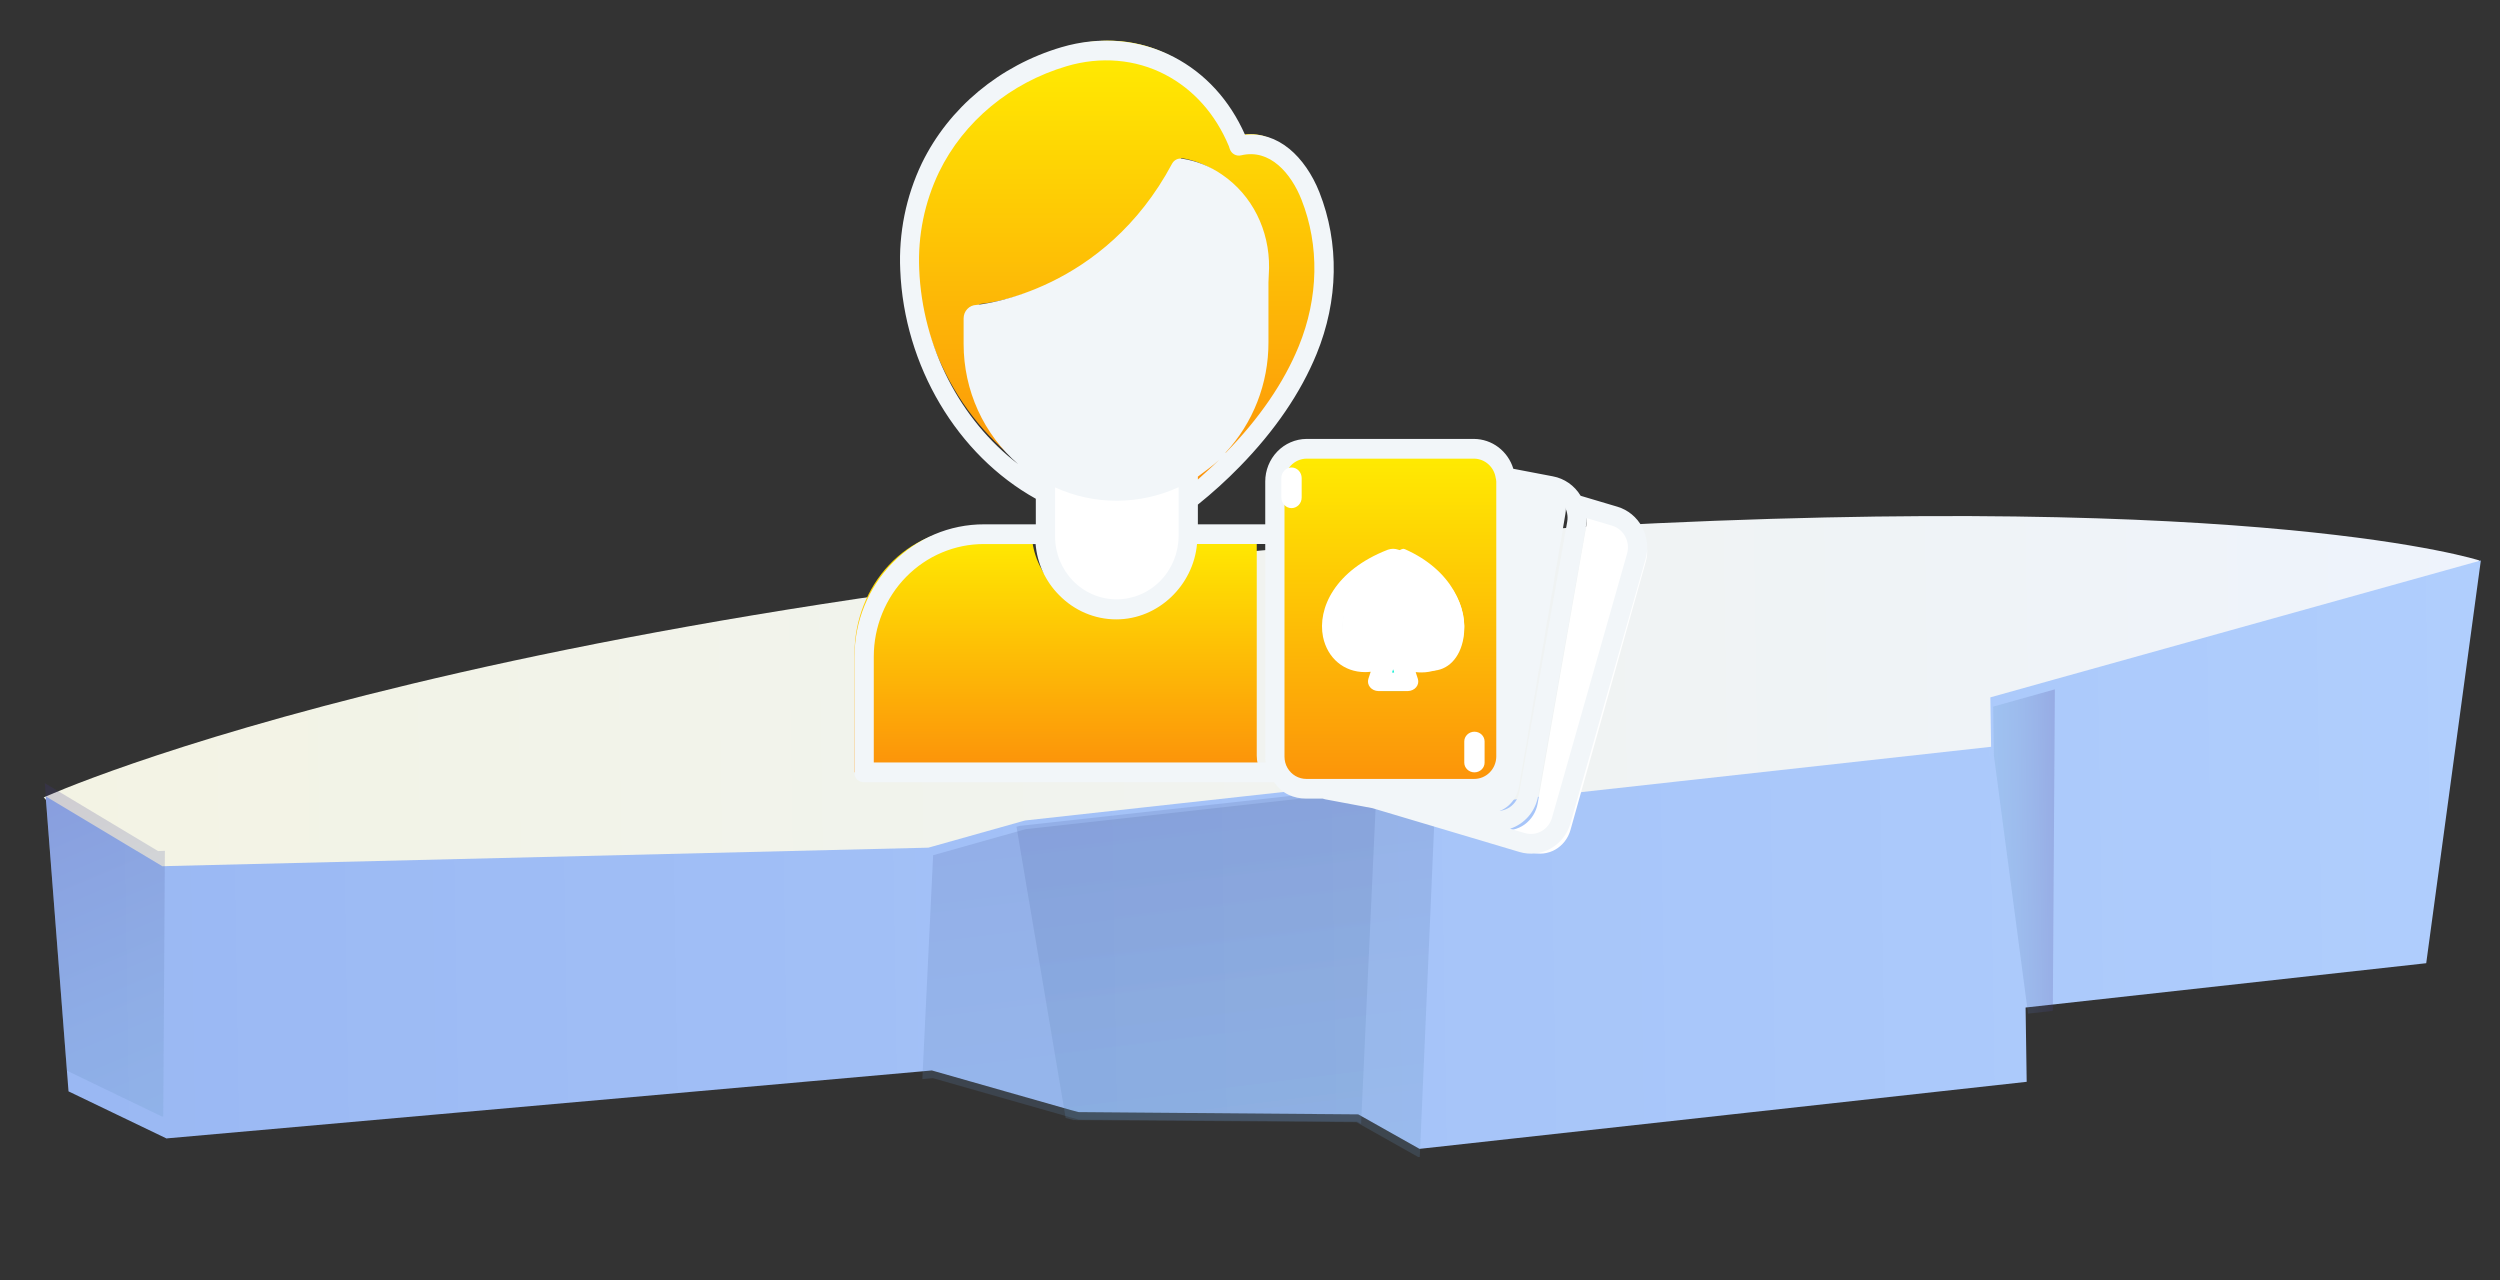
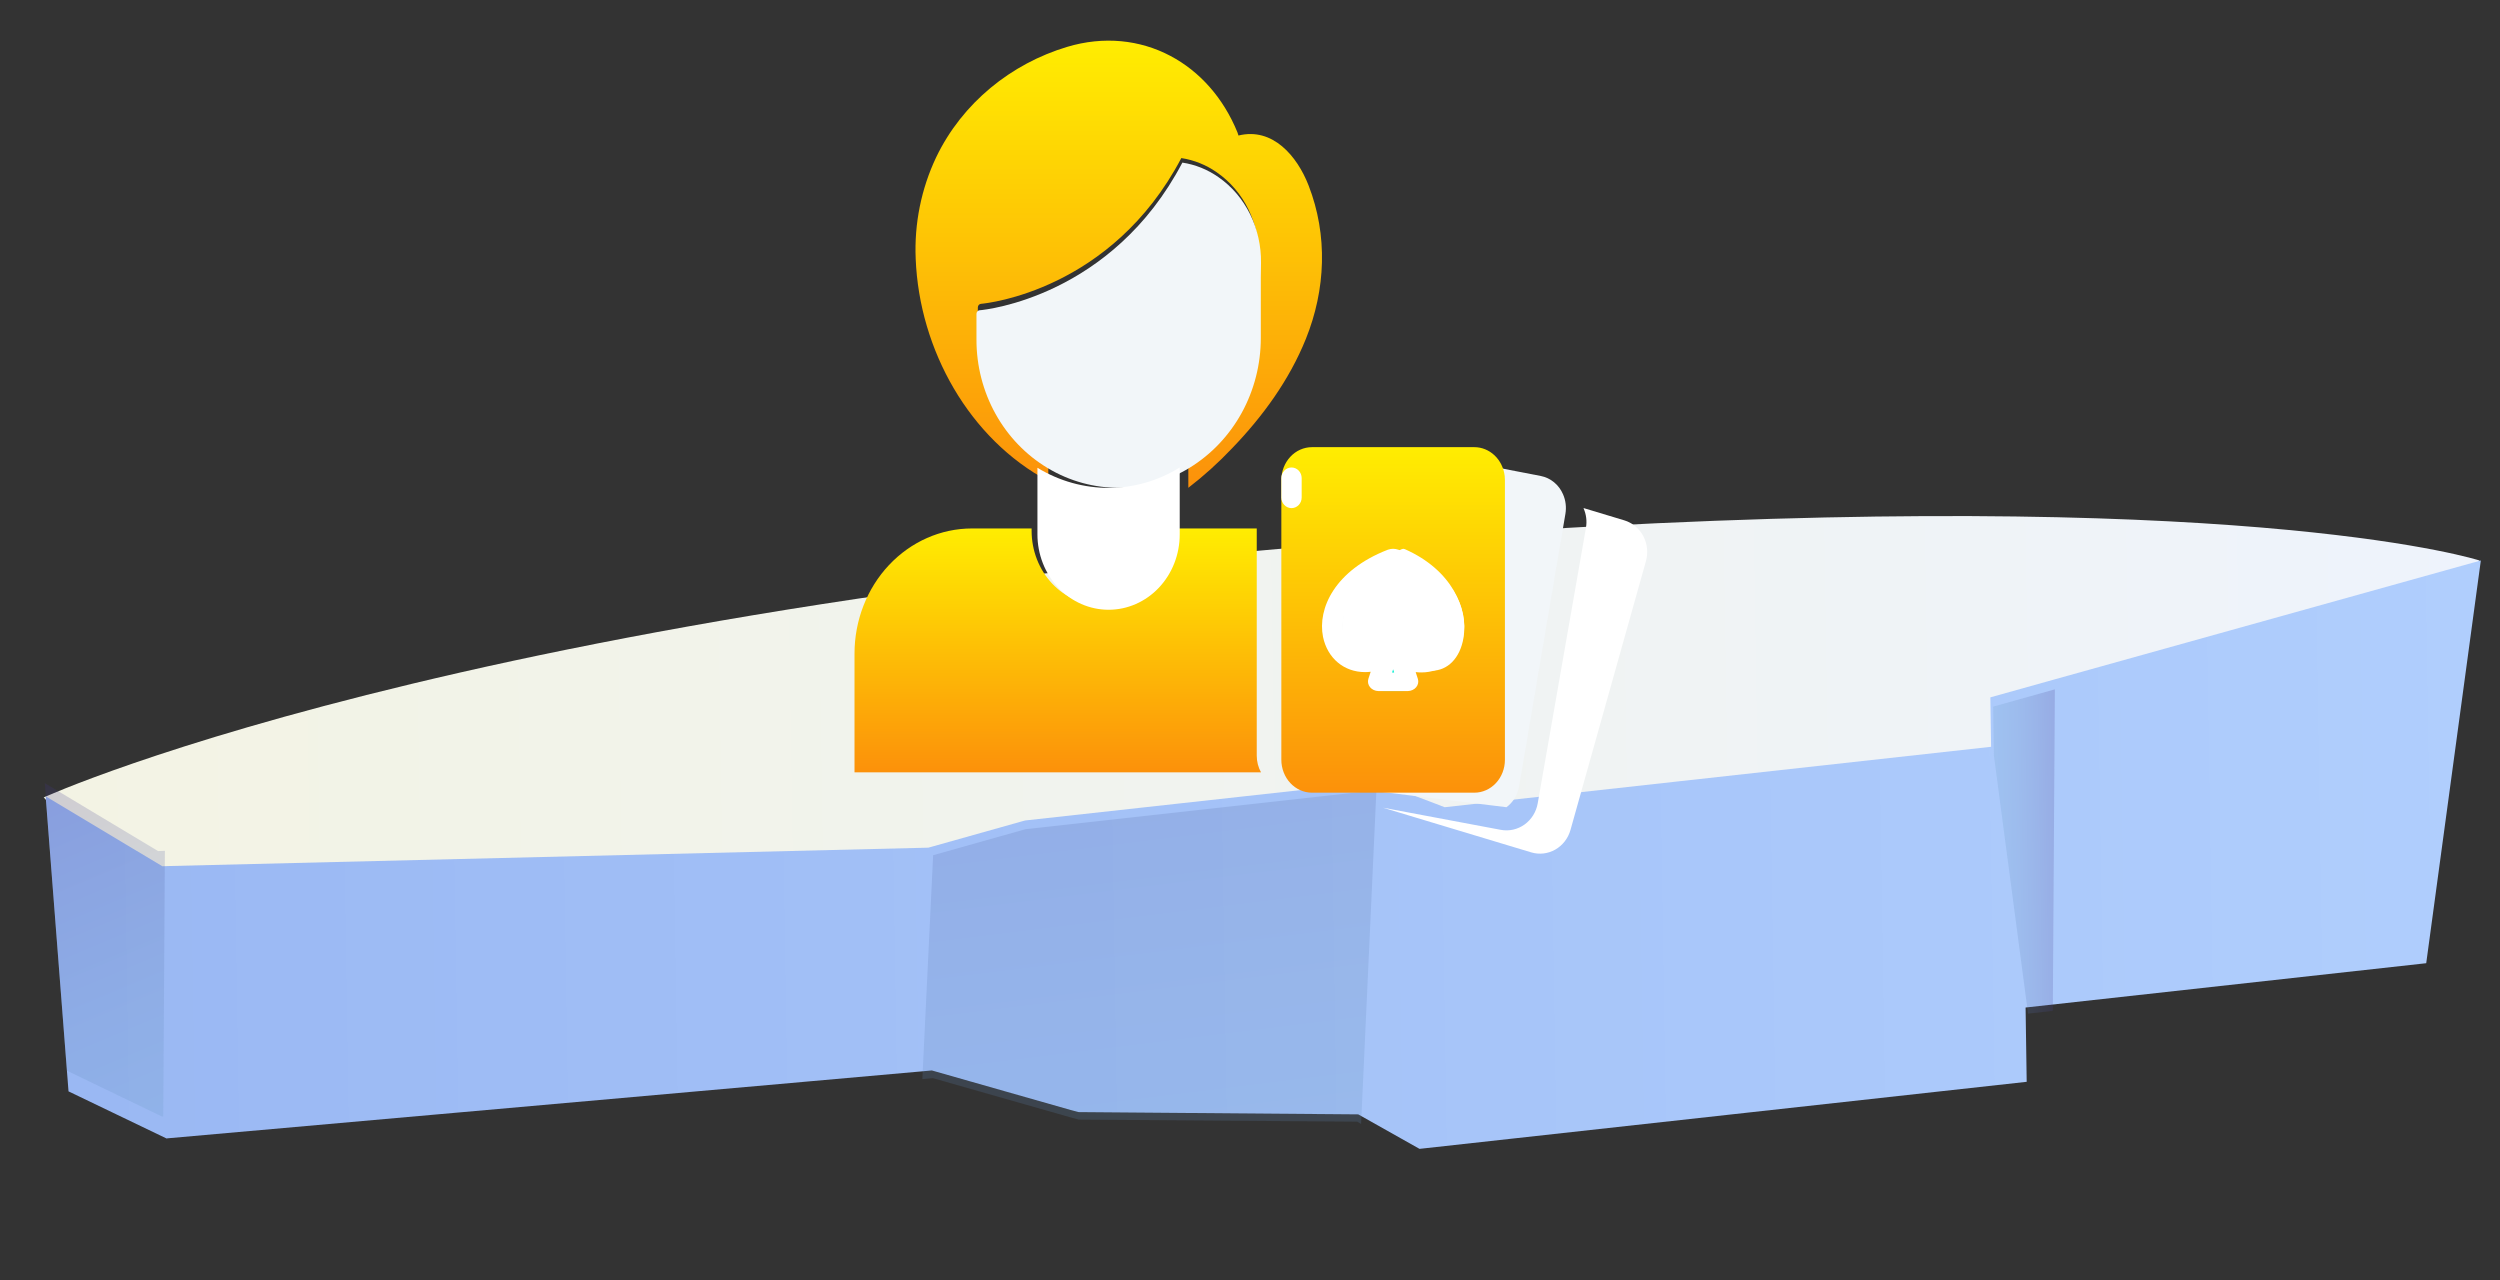
<svg xmlns="http://www.w3.org/2000/svg" width="123" height="63" viewBox="0 0 123 63" fill="none">
  <rect x="0" y="0" width="123" height="63" fill="#333333" stroke="none" />
  <path d="M121.99 27.576C121.99 27.576 111.367 24.124 78.47 25.896C25.038 28.768 2.151 39.234 2.151 39.234L11.584 49.207L92.967 47.531L117.598 33.784L121.99 27.583L121.99 27.576Z" fill="url(#paint0_linear_1501_24263)" />
  <path d="M2.246 39.177L3.371 53.695L8.195 56.014L8.257 56.004L45.326 52.714L45.847 52.666L52.674 54.611L53.059 54.715L66.826 54.827L69.84 56.524L99.713 53.225L99.659 49.57L119.37 47.39L122.057 27.575L100.993 33.452L97.926 34.31L97.961 36.742L71.077 39.715L70.641 39.547L67.767 38.456L50.439 40.367L50.277 40.411L45.855 41.655L45.674 41.705L8.333 42.608L7.987 42.62L2.246 39.177Z" fill="url(#paint1_linear_1501_24263)" />
  <path style="mix-blend-mode:multiply" opacity="0.2" d="M98.066 34.766L98.101 37.174L99.78 49.872L100.998 49.735L101.099 33.916L98.066 34.766Z" fill="url(#paint2_linear_1501_24263)" />
-   <path style="mix-blend-mode:multiply" opacity="0.2" d="M50.011 40.676L52.429 55.002L52.818 55.108L66.732 55.212L69.782 56.93L69.853 56.921L70.596 39.802L67.688 38.695L50.174 40.632L50.011 40.676Z" fill="url(#paint3_linear_1501_24263)" />
  <path style="mix-blend-mode:multiply" opacity="0.2" d="M45.38 53.094L45.899 53.045L52.691 54.981L53.074 55.085L66.774 55.186L66.966 55.298L67.719 38.878L50.474 40.793L50.313 40.836L45.911 42.077L45.38 53.094Z" fill="url(#paint4_linear_1501_24263)" />
  <path style="mix-blend-mode:multiply" opacity="0.2" d="M2.204 38.531L3.29 52.677L7.972 54.936L8.032 54.927L8.113 41.86L7.778 41.872L2.204 38.531Z" fill="url(#paint5_linear_1501_24263)" />
  <path d="M79.916 25.601C80.113 25.66 80.297 25.76 80.457 25.893C80.617 26.026 80.751 26.191 80.85 26.377C80.948 26.564 81.011 26.768 81.033 26.98C81.055 27.191 81.037 27.405 80.98 27.61L77.268 40.833C77.152 41.245 76.883 41.593 76.52 41.8C76.157 42.007 75.729 42.056 75.331 41.935L68.042 39.738L73.839 40.828C74.247 40.905 74.667 40.81 75.008 40.566C75.349 40.321 75.582 39.946 75.656 39.523L78.028 25.974C78.086 25.646 78.045 25.308 77.91 25.006L77.923 25L79.916 25.601Z" fill="white" />
-   <path d="M76.904 24.325C77.034 24.624 77.073 24.958 77.018 25.282L74.741 38.684C74.67 39.102 74.446 39.473 74.119 39.715C73.792 39.957 73.388 40.05 72.997 39.974L67.433 38.896L67.43 38.895L65.172 38.458C65.128 38.45 65.085 38.439 65.042 38.427V38.422H72.147C72.545 38.422 72.926 38.253 73.208 37.953C73.489 37.652 73.647 37.245 73.647 36.82V23.198C73.647 23.133 73.643 23.067 73.635 23.002L73.647 23L75.809 23.419C76.047 23.465 76.27 23.571 76.461 23.729C76.652 23.886 76.804 24.091 76.904 24.325Z" fill="#F2F6F9" />
+   <path d="M76.904 24.325C77.034 24.624 77.073 24.958 77.018 25.282L74.741 38.684C74.67 39.102 74.446 39.473 74.119 39.715L67.433 38.896L67.43 38.895L65.172 38.458C65.128 38.45 65.085 38.439 65.042 38.427V38.422H72.147C72.545 38.422 72.926 38.253 73.208 37.953C73.489 37.652 73.647 37.245 73.647 36.82V23.198C73.647 23.133 73.643 23.067 73.635 23.002L73.647 23L75.809 23.419C76.047 23.465 76.27 23.571 76.461 23.729C76.652 23.886 76.804 24.091 76.904 24.325Z" fill="#F2F6F9" />
  <path d="M63.042 26.23V23.619C63.042 23.406 63.081 23.195 63.157 22.999C63.233 22.803 63.344 22.624 63.484 22.474C63.624 22.323 63.79 22.204 63.973 22.123C64.156 22.042 64.352 22 64.55 22H72.536C72.903 22 73.258 22.144 73.534 22.406C73.809 22.667 73.986 23.028 74.031 23.42C74.039 23.486 74.042 23.552 74.042 23.619V37.381C74.042 37.811 73.884 38.222 73.601 38.526C73.319 38.83 72.936 39 72.536 39H64.55C64.352 39 64.156 38.958 63.973 38.877C63.79 38.796 63.624 38.676 63.484 38.526C63.344 38.376 63.233 38.197 63.157 38.001C63.081 37.804 63.042 37.594 63.042 37.381V26.23ZM71.201 31.326C71.424 29.977 70.707 28.19 68.61 27.227C68.589 27.217 68.566 27.212 68.543 27.21C68.519 27.212 68.496 27.217 68.475 27.227C66.371 28.214 65.661 29.993 65.884 31.326C66.04 32.22 66.587 32.8 67.298 32.8C67.631 32.788 67.954 32.679 68.235 32.486L68.236 32.488L67.885 33.789H69.2L68.851 32.493C69.131 32.693 69.458 32.804 69.794 32.815C70.504 32.815 71.052 32.235 71.201 31.326Z" fill="url(#paint6_linear_1501_24263)" />
  <path d="M69.385 32.655C69.266 32.579 69.152 32.495 69.043 32.404C68.934 32.493 68.819 32.574 68.7 32.647C68.388 32.855 68.028 32.971 67.658 32.983C66.868 32.983 66.259 32.362 66.086 31.405C65.838 29.979 66.628 28.075 68.967 27.018C68.991 27.008 69.017 27.002 69.043 27C69.069 27.002 69.094 27.008 69.118 27.018C71.45 28.049 72.247 29.962 71.999 31.405C71.833 32.379 71.224 33 70.434 33C70.06 32.988 69.697 32.869 69.385 32.655Z" fill="white" />
  <path d="M68.777 32.307L69.042 34H68.042L68.309 32.301L68.308 32.297C68.39 32.208 68.468 32.109 68.543 32C68.617 32.111 68.695 32.214 68.777 32.307Z" fill="#00EFD1" />
  <path d="M64.384 9.128C65.337 11.583 65.225 14.253 64.247 16.678C63.43 18.705 62.12 20.497 60.631 22.043C59.96 22.753 59.236 23.407 58.466 24V22.601C59.523 21.955 60.398 21.034 61.007 19.927C61.615 18.821 61.934 17.569 61.934 16.295V13.347L61.944 12.652C61.967 10.99 61.204 9.404 59.872 8.483C59.347 8.114 58.748 7.873 58.121 7.777C54.695 14.297 48.536 14.923 48.296 14.945C48.291 14.946 48.286 14.946 48.281 14.946C48.236 14.946 48.192 14.965 48.16 14.998C48.128 15.031 48.11 15.077 48.11 15.124V16.386C48.11 17.649 48.43 18.891 49.039 19.985C49.648 21.079 50.523 21.986 51.577 22.616V23.667C47.701 21.604 45.231 17.226 45.052 12.734C44.978 11.007 45.324 9.289 46.059 7.739C47.344 5.059 49.754 3.132 52.501 2.307C54.309 1.764 56.089 1.959 57.587 2.752C59.014 3.507 60.186 4.803 60.884 6.517L60.933 6.668C62.618 6.252 63.822 7.68 64.384 9.128Z" fill="url(#paint7_linear_1501_24263)" />
  <path d="M62.042 38H42.042V32.158C42.042 30.525 42.651 28.959 43.735 27.804C44.819 26.649 46.289 26 47.822 26H50.755V26.116C50.755 26.598 50.844 27.074 51.017 27.519C51.19 27.964 51.444 28.368 51.763 28.708C52.083 29.049 52.462 29.319 52.88 29.503C53.297 29.687 53.744 29.782 54.196 29.782C54.648 29.782 55.096 29.687 55.513 29.503C55.931 29.319 56.31 29.049 56.629 28.708C56.949 28.368 57.202 27.964 57.375 27.519C57.548 27.074 57.637 26.598 57.637 26.116V26H61.832V37.177C61.832 37.467 61.904 37.751 62.042 38Z" fill="url(#paint8_linear_1501_24263)" />
  <path d="M51.551 23.032C50.484 22.395 49.598 21.475 48.982 20.367C48.366 19.259 48.042 18.001 48.042 16.721V15.443C48.042 15.395 48.061 15.349 48.093 15.315C48.126 15.281 48.169 15.262 48.215 15.262C48.22 15.262 48.225 15.262 48.23 15.262C48.474 15.24 54.706 14.605 58.173 8C58.808 8.096 59.414 8.341 59.946 8.715C61.293 9.648 62.065 11.255 62.042 12.938L62.032 13.642V16.629C62.032 17.92 61.709 19.188 61.094 20.309C60.478 21.43 59.592 22.363 58.523 23.018C57.481 23.653 56.297 23.992 55.09 24C53.849 24.011 52.627 23.677 51.551 23.032Z" fill="#F2F6F9" />
  <path d="M58.042 26.177V26.294C58.042 26.781 57.952 27.263 57.776 27.712C57.6 28.162 57.342 28.57 57.017 28.915C56.692 29.259 56.306 29.532 55.882 29.718C55.457 29.904 55.002 30 54.542 30C54.083 30 53.628 29.904 53.203 29.718C52.778 29.532 52.392 29.259 52.068 28.915C51.742 28.57 51.485 28.162 51.309 27.712C51.133 27.263 51.042 26.781 51.042 26.294V23.015C52.122 23.674 53.349 24.015 54.595 24.003C55.808 23.995 56.996 23.649 58.042 23V26.177Z" fill="white" />
-   <path d="M79.581 24.932L77.768 24.393C77.619 24.144 77.42 23.93 77.184 23.765C76.949 23.6 76.682 23.488 76.401 23.436L74.456 23.064C74.328 22.64 74.071 22.27 73.723 22.005C73.375 21.741 72.953 21.598 72.52 21.595H64.276C63.736 21.601 63.22 21.824 62.841 22.217C62.462 22.61 62.249 23.141 62.25 23.694V25.797H58.935V24.827C59.657 24.248 60.344 23.625 60.992 22.961C62.728 21.186 63.997 19.32 64.777 17.415C65.853 14.785 65.9 11.96 64.915 9.461C64.568 8.581 64.043 7.823 63.44 7.327C62.782 6.786 62.033 6.549 61.254 6.629C60.501 4.927 59.295 3.608 57.755 2.806C56.083 1.934 54.117 1.763 52.219 2.324C49.186 3.221 46.684 5.301 45.355 8.031C44.574 9.663 44.209 11.47 44.292 13.285C44.483 18.004 47.094 22.386 50.962 24.539V25.797H48.413C47.577 25.796 46.749 25.963 45.977 26.29C45.204 26.616 44.502 27.096 43.91 27.7C43.319 28.304 42.849 29.022 42.529 29.812C42.208 30.602 42.043 31.449 42.042 32.305V38.036C42.042 38.304 42.249 38.484 42.511 38.484H62.688C63.069 39.05 63.655 39.292 64.276 39.292H65.079C65.122 39.3 65.164 39.312 65.205 39.327L67.522 39.761L74.754 41.916C75.01 41.993 75.278 42.017 75.543 41.988C75.808 41.958 76.064 41.876 76.298 41.744C76.531 41.613 76.737 41.436 76.904 41.223C77.07 41.01 77.195 40.766 77.269 40.504L80.962 27.507C81.112 26.978 81.05 26.41 80.791 25.927C80.532 25.445 80.097 25.087 79.581 24.932ZM74.564 37.229V24.077L76.24 24.39C76.38 24.416 76.513 24.47 76.632 24.549C76.751 24.628 76.853 24.73 76.934 24.85C77.014 24.97 77.071 25.104 77.1 25.246C77.13 25.388 77.132 25.535 77.106 25.677L74.745 38.995C74.692 39.283 74.53 39.538 74.294 39.704C74.058 39.87 73.768 39.934 73.486 39.88L70.359 39.292H72.52C73.058 39.295 73.576 39.08 73.959 38.693C74.342 38.307 74.56 37.78 74.564 37.229ZM51.91 26.261V23.98C52.863 24.414 53.895 24.638 54.938 24.637H54.998C56.029 24.627 57.046 24.4 57.988 23.971V26.261V26.376C57.984 27.202 57.661 27.994 57.089 28.577C56.517 29.16 55.742 29.488 54.935 29.488C54.537 29.488 54.142 29.407 53.774 29.25C53.406 29.094 53.072 28.864 52.791 28.575C52.51 28.286 52.288 27.943 52.136 27.565C51.985 27.188 51.908 26.784 51.91 26.376V26.261ZM58.177 22.76C57.203 23.351 56.094 23.669 54.962 23.684C53.801 23.688 52.659 23.386 51.645 22.807C50.645 22.206 49.815 21.348 49.239 20.318C48.662 19.288 48.358 18.121 48.357 16.934V15.94C49.541 15.767 55.048 14.68 58.338 8.825C58.793 8.936 59.224 9.13 59.611 9.398C60.824 10.224 61.514 11.636 61.492 13.175L61.461 13.881V16.843C61.464 18.036 61.162 19.21 60.587 20.247C60.011 21.285 59.18 22.151 58.177 22.76ZM58.935 23.45C59.251 23.204 59.663 22.927 59.987 22.622C59.624 22.98 59.251 23.302 58.935 23.591V23.45ZM45.225 13.245C45.153 11.592 45.489 9.948 46.202 8.463C47.413 5.976 49.702 4.078 52.481 3.256C54.148 2.763 55.867 2.91 57.325 3.67C58.718 4.396 59.802 5.613 60.46 7.192L60.504 7.326C60.541 7.44 60.619 7.537 60.722 7.595C60.826 7.654 60.947 7.671 61.062 7.643C62.483 7.298 63.529 8.543 64.034 9.824C64.924 12.085 64.876 14.647 63.897 17.04C63.165 18.828 61.958 20.589 60.31 22.274C60.309 22.276 60.289 22.277 60.288 22.277C61.653 20.814 62.413 18.866 62.408 16.843V13.888L62.438 13.19C62.464 11.319 61.605 9.6 60.123 8.59C59.53 8.178 58.853 7.91 58.144 7.805C58.049 7.792 57.953 7.809 57.867 7.853C57.782 7.897 57.712 7.967 57.666 8.053C54.324 14.316 48.393 14.969 48.033 15.003C47.865 15.008 47.706 15.08 47.59 15.204C47.473 15.328 47.409 15.494 47.41 15.666V16.934C47.411 18.058 47.652 19.169 48.115 20.188C48.579 21.208 49.255 22.111 50.095 22.835C47.244 20.661 45.379 17.074 45.225 13.245ZM42.99 32.305C42.99 31.576 43.131 30.855 43.404 30.183C43.677 29.51 44.076 28.899 44.58 28.385C45.084 27.871 45.681 27.463 46.339 27.186C46.997 26.908 47.701 26.765 48.413 26.767H50.951C51.029 27.716 51.438 28.605 52.102 29.272C52.472 29.653 52.911 29.956 53.395 30.162C53.879 30.368 54.398 30.474 54.923 30.473C56.999 30.473 58.71 28.787 58.893 26.766H62.25V37.229C62.248 37.325 62.255 37.42 62.272 37.514H42.99V32.305ZM63.344 37.783C63.247 37.615 63.197 37.424 63.197 37.229V23.694C63.196 23.398 63.309 23.114 63.511 22.903C63.712 22.692 63.987 22.57 64.276 22.565H72.52C72.785 22.567 73.04 22.668 73.237 22.849C73.435 23.029 73.561 23.277 73.593 23.546C73.593 23.547 73.601 23.553 73.601 23.553C73.609 23.6 73.614 23.647 73.617 23.694V37.229C73.612 37.523 73.495 37.803 73.289 38.008C73.083 38.213 72.807 38.326 72.52 38.323H64.276C64.088 38.324 63.904 38.274 63.74 38.18C63.577 38.085 63.44 37.948 63.344 37.783ZM80.052 27.237L76.359 40.233C76.278 40.515 76.092 40.753 75.841 40.894C75.589 41.035 75.293 41.069 75.018 40.987L74.298 40.773C74.648 40.658 74.961 40.448 75.204 40.165C75.446 39.883 75.609 39.538 75.675 39.168L78.036 25.851C78.056 25.732 78.067 25.612 78.067 25.492L79.316 25.863C79.591 25.946 79.823 26.137 79.961 26.394C80.099 26.652 80.132 26.955 80.052 27.237Z" fill="#F2F6F9" />
  <path d="M68.817 27.052L68.799 27.046C68.717 27.017 68.63 27.001 68.542 27C68.456 27.001 68.371 27.016 68.29 27.043C68.281 27.046 68.272 27.05 68.263 27.053C65.682 28.062 64.811 29.929 65.093 31.337C65.314 32.389 66.126 33.068 67.162 33.068C67.254 33.068 67.346 33.062 67.438 33.05L67.324 33.399C67.302 33.469 67.298 33.542 67.312 33.613C67.326 33.684 67.359 33.751 67.406 33.809C67.453 33.867 67.514 33.914 67.585 33.947C67.655 33.98 67.733 33.998 67.813 34H69.271C69.351 33.998 69.429 33.98 69.499 33.946C69.57 33.913 69.631 33.866 69.678 33.809C69.725 33.751 69.757 33.685 69.771 33.615C69.785 33.545 69.781 33.473 69.76 33.404L69.651 33.067C69.744 33.078 69.837 33.084 69.93 33.084C70.973 33.084 71.782 32.396 71.992 31.333C72.274 29.915 71.402 28.041 68.817 27.052ZM68.49 33.09L68.542 32.93L68.594 33.09H68.49ZM70.989 31.174C70.868 31.79 70.462 32.173 69.93 32.173C69.652 32.162 69.382 32.083 69.151 31.944L69.15 31.943C69.049 31.887 68.953 31.826 68.861 31.759C68.772 31.695 68.66 31.659 68.545 31.659C68.429 31.658 68.317 31.693 68.227 31.757C68.135 31.821 68.039 31.881 67.939 31.934C67.707 32.069 67.438 32.147 67.162 32.158C66.631 32.158 66.222 31.779 66.094 31.173C65.888 30.143 66.569 28.756 68.543 27.939C70.517 28.739 71.197 30.131 70.989 31.174Z" fill="white" />
  <path d="M63.542 23C63.41 23 63.283 23.055 63.189 23.153C63.095 23.251 63.042 23.383 63.042 23.522V24.478C63.042 24.617 63.095 24.749 63.189 24.847C63.283 24.945 63.41 25 63.542 25C63.675 25 63.802 24.945 63.896 24.847C63.99 24.749 64.042 24.617 64.042 24.478V23.522C64.042 23.383 63.99 23.251 63.896 23.153C63.802 23.055 63.675 23 63.542 23Z" fill="white" />
-   <path d="M73.042 37.52V36.48C73.042 36.353 72.99 36.231 72.896 36.141C72.802 36.051 72.675 36 72.542 36C72.41 36 72.283 36.051 72.189 36.141C72.095 36.231 72.042 36.353 72.042 36.48V37.52C72.042 37.647 72.095 37.769 72.189 37.859C72.283 37.949 72.41 38 72.542 38C72.675 38 72.802 37.949 72.896 37.859C72.99 37.769 73.042 37.647 73.042 37.52Z" fill="white" />
  <defs>
    <linearGradient id="paint0_linear_1501_24263" x1="122.03" y1="32.264" x2="2.036" y2="34.121" gradientUnits="userSpaceOnUse">
      <stop stop-color="#EEF3FC" />
      <stop offset="0.99" stop-color="#F3F3E4" />
    </linearGradient>
    <linearGradient id="paint1_linear_1501_24263" x1="122.196" y1="38.266" x2="2.23" y2="40.135" gradientUnits="userSpaceOnUse">
      <stop stop-color="#B0CEFD" />
      <stop offset="0.99" stop-color="#9AB8F3" />
    </linearGradient>
    <linearGradient id="paint2_linear_1501_24263" x1="101.194" y1="41.742" x2="98.144" y2="41.79" gradientUnits="userSpaceOnUse">
      <stop stop-color="#403188" />
      <stop offset="0.32" stop-color="#505EA1" />
      <stop offset="0.6" stop-color="#5D80B5" />
      <stop offset="0.84" stop-color="#6594C0" />
      <stop offset="1" stop-color="#689CC5" />
    </linearGradient>
    <linearGradient id="paint3_linear_1501_24263" x1="59.858" y1="21.226" x2="65.368" y2="65.844" gradientUnits="userSpaceOnUse">
      <stop stop-color="#403188" />
      <stop offset="0.32" stop-color="#505EA1" />
      <stop offset="0.6" stop-color="#5D80B5" />
      <stop offset="0.84" stop-color="#6594C0" />
      <stop offset="1" stop-color="#689CC5" />
    </linearGradient>
    <linearGradient id="paint4_linear_1501_24263" x1="56.005" y1="22.128" x2="61.467" y2="66.176" gradientUnits="userSpaceOnUse">
      <stop stop-color="#403188" />
      <stop offset="0.32" stop-color="#505EA1" />
      <stop offset="0.6" stop-color="#5D80B5" />
      <stop offset="0.84" stop-color="#6594C0" />
      <stop offset="1" stop-color="#689CC5" />
    </linearGradient>
    <linearGradient id="paint5_linear_1501_24263" x1="4.051" y1="37.507" x2="11.755" y2="55.796" gradientUnits="userSpaceOnUse">
      <stop stop-color="#403188" />
      <stop offset="0.32" stop-color="#505EA1" />
      <stop offset="0.6" stop-color="#5D80B5" />
      <stop offset="0.84" stop-color="#6594C0" />
      <stop offset="1" stop-color="#689CC5" />
    </linearGradient>
    <linearGradient id="paint6_linear_1501_24263" x1="68.542" y1="22" x2="68.542" y2="39" gradientUnits="userSpaceOnUse">
      <stop stop-color="#FFED01" />
      <stop offset="1" stop-color="#FC910A" />
    </linearGradient>
    <linearGradient id="paint7_linear_1501_24263" x1="55.042" y1="2" x2="55.042" y2="24" gradientUnits="userSpaceOnUse">
      <stop stop-color="#FFED01" />
      <stop offset="1" stop-color="#FC910A" />
    </linearGradient>
    <linearGradient id="paint8_linear_1501_24263" x1="52.042" y1="26" x2="52.042" y2="38" gradientUnits="userSpaceOnUse">
      <stop stop-color="#FFED01" />
      <stop offset="1" stop-color="#FC910A" />
    </linearGradient>
  </defs>
</svg>